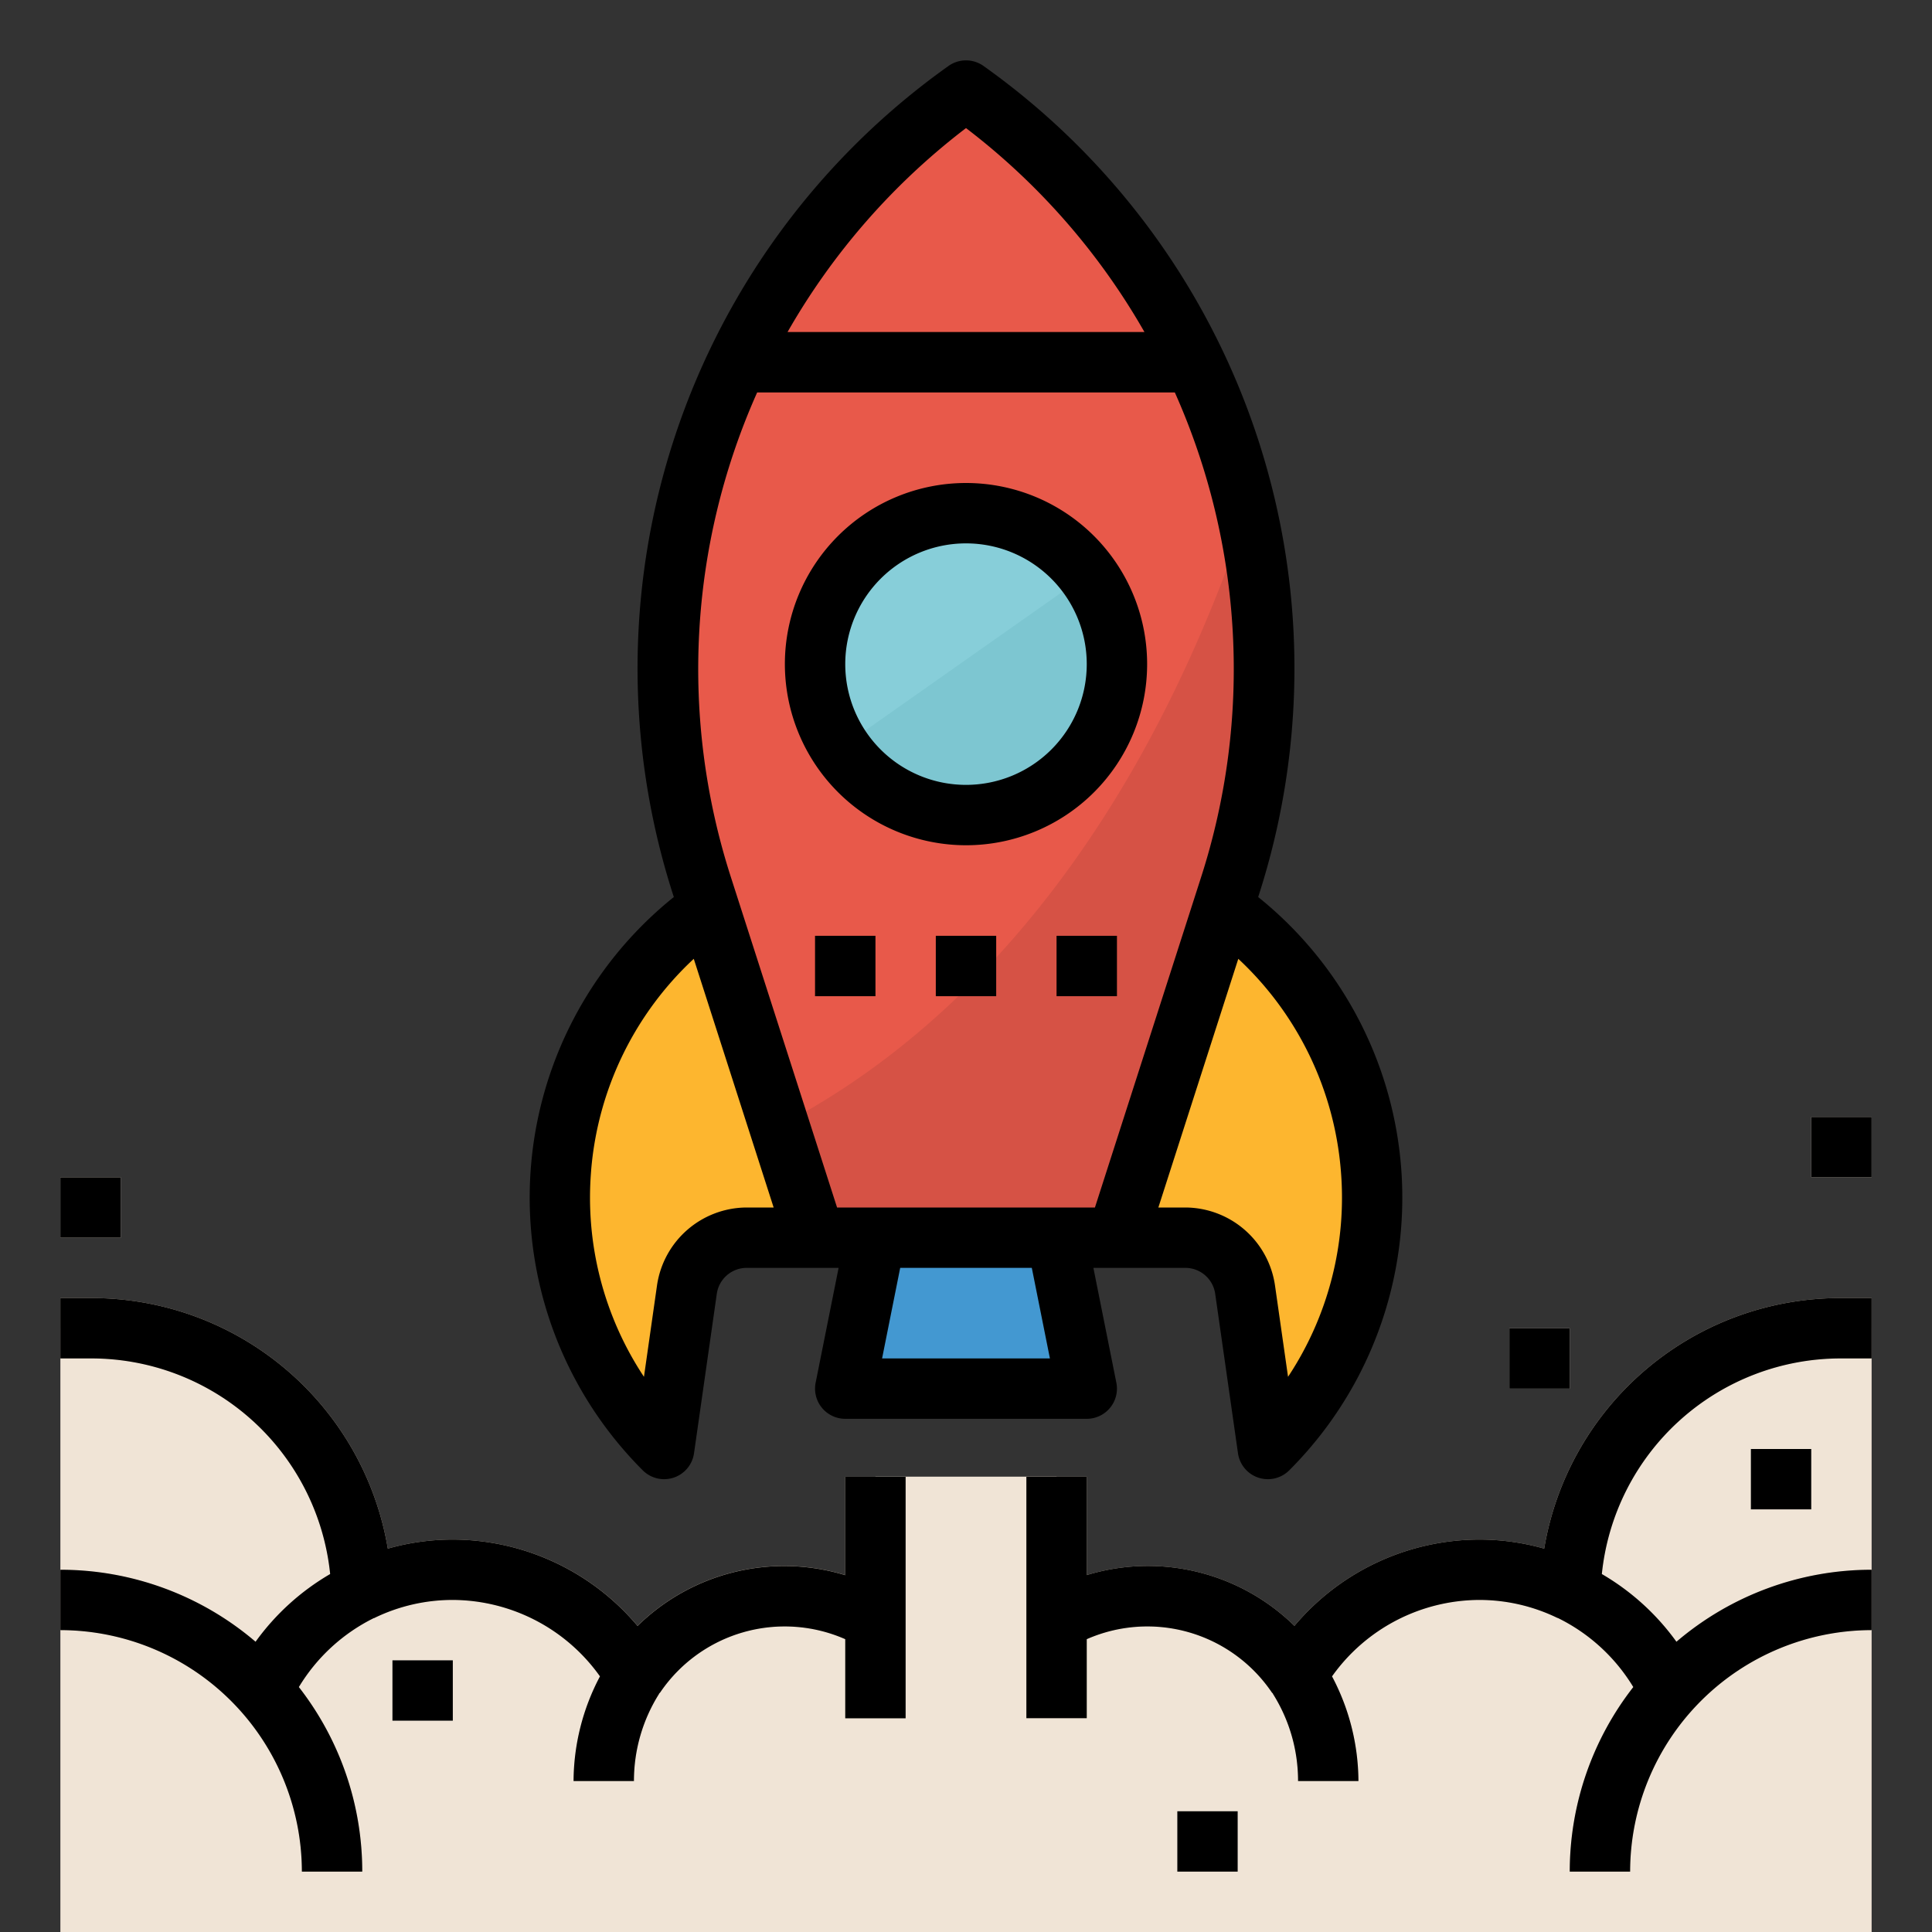
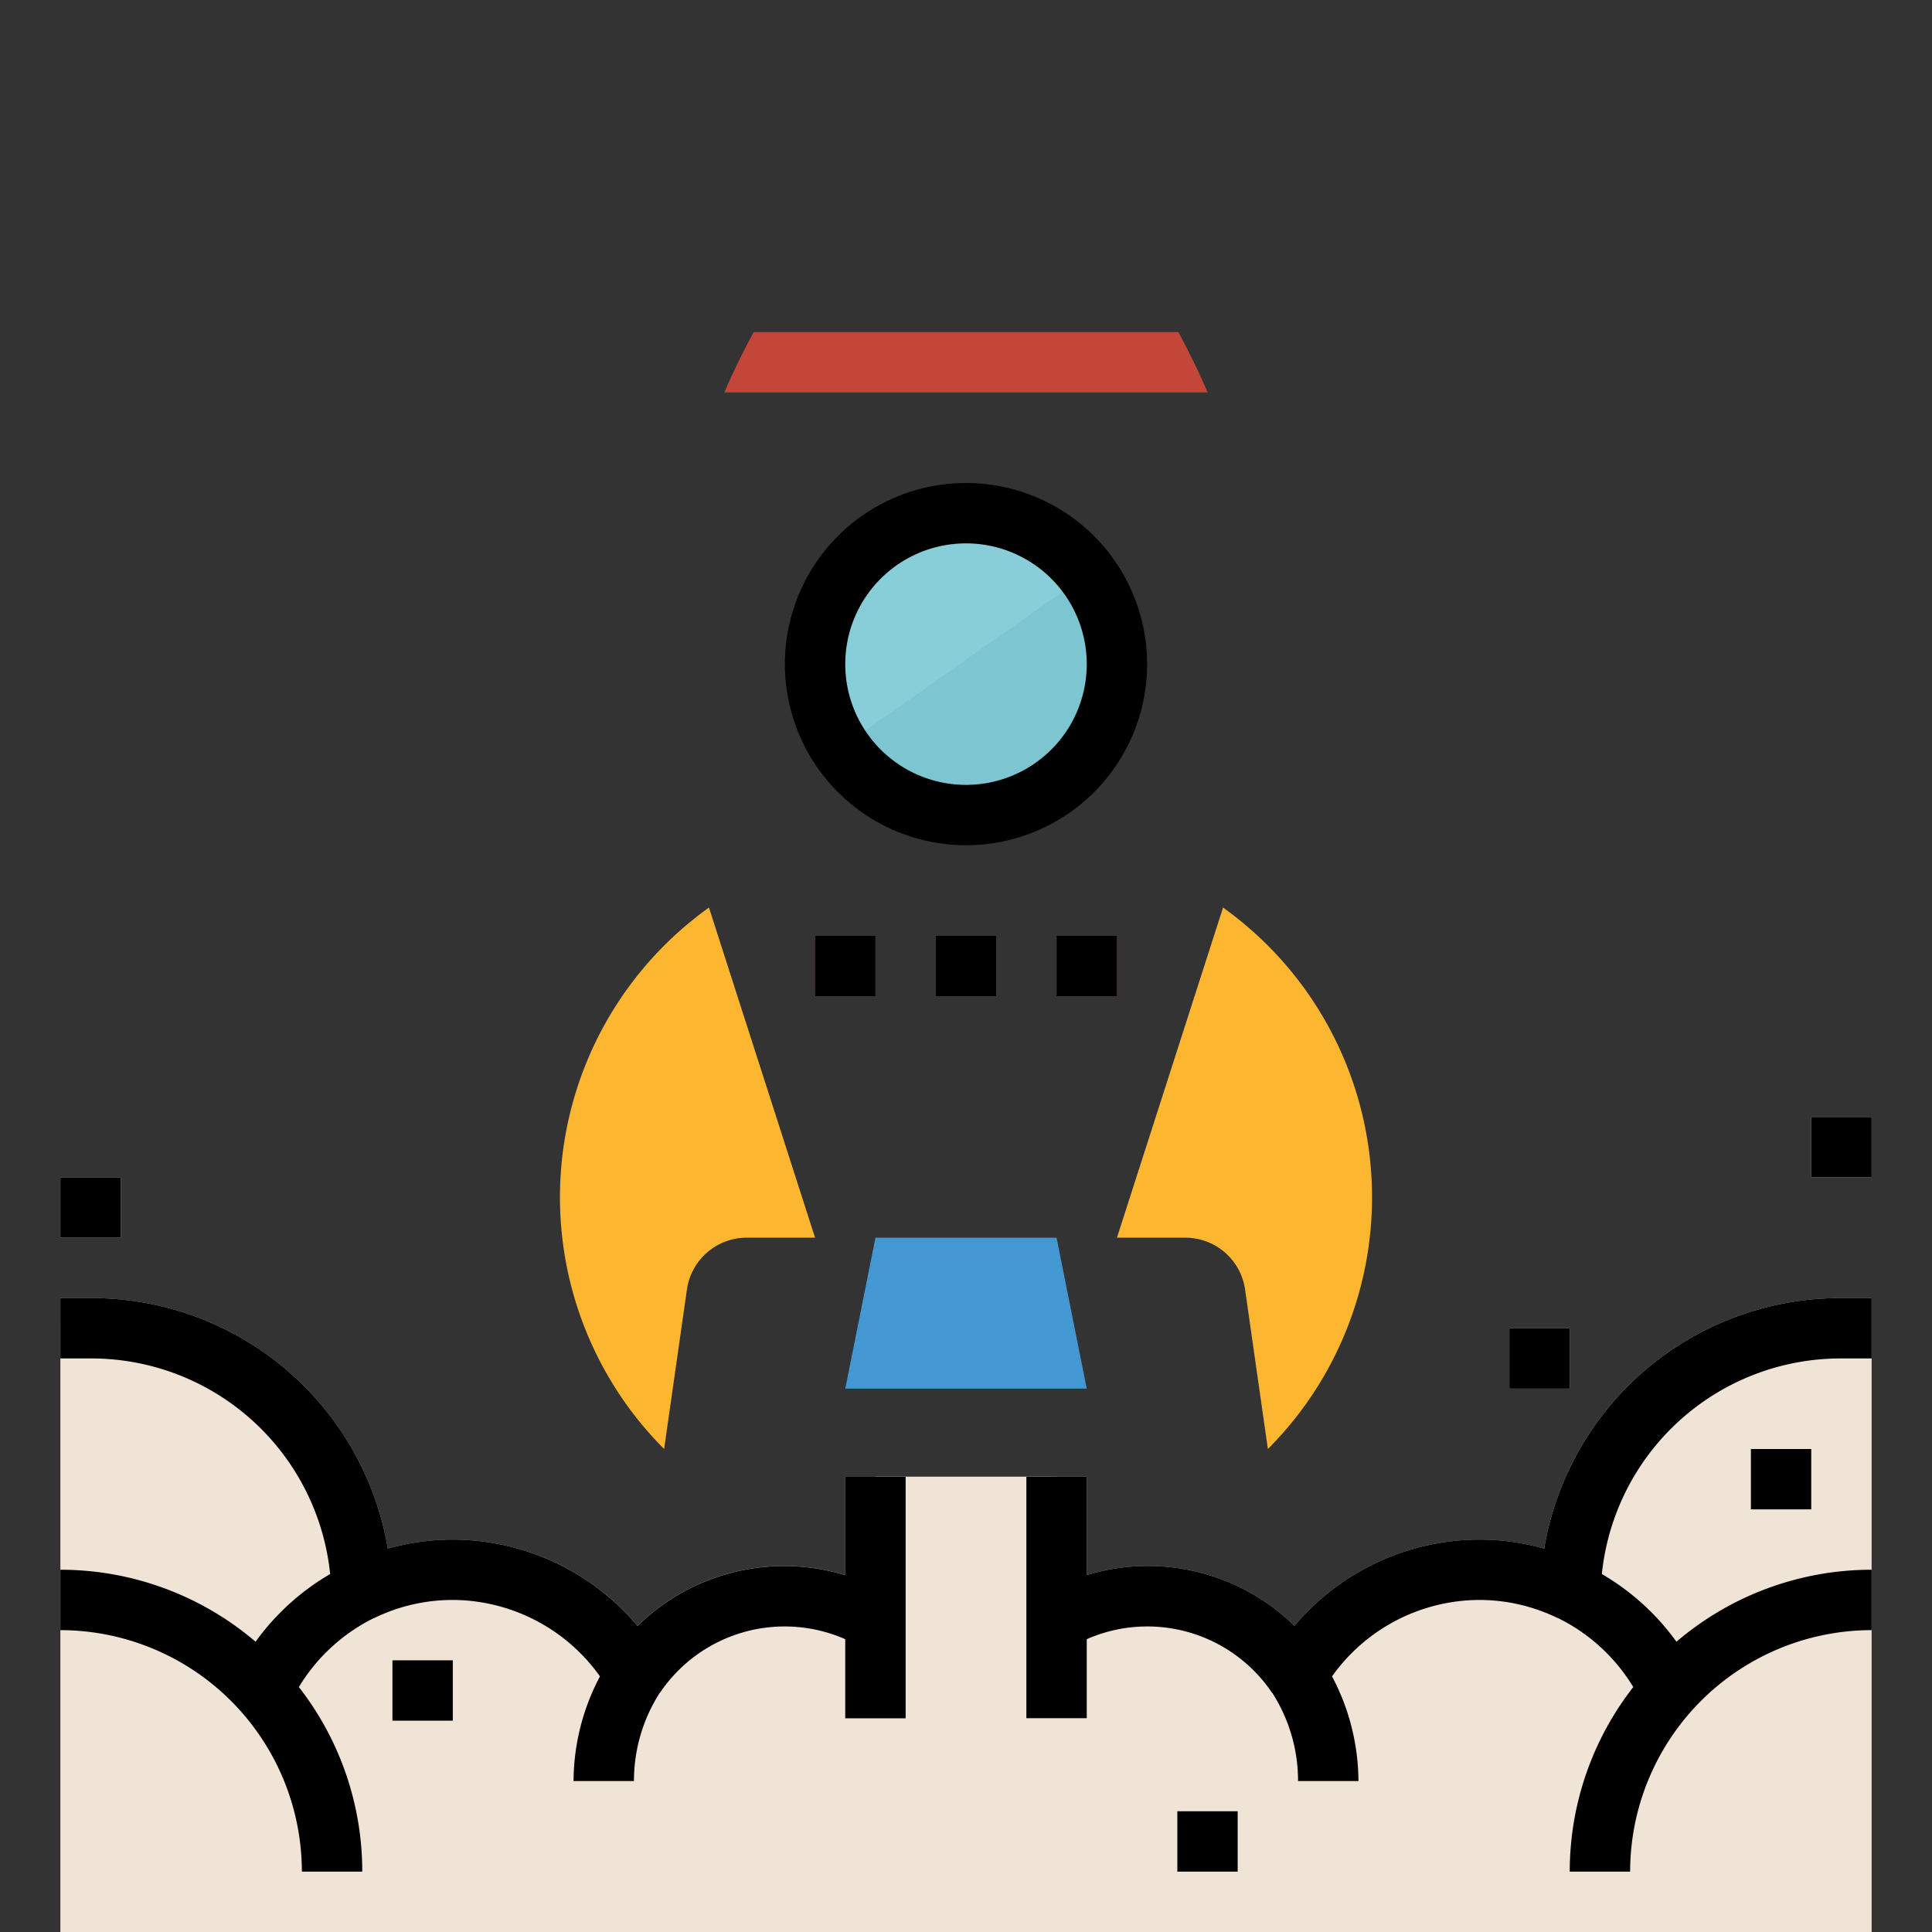
<svg xmlns="http://www.w3.org/2000/svg" viewBox="0 0 64 64">
  <rect x="0" y="0" width="64" height="64" fill="#333333" stroke="none" />
  <defs>
    <style>.cls-1{fill:#f0e4d6;}.cls-2{fill:#e8594a;}.cls-3{fill:#d65245;}.cls-4{fill:#87ced9;}.cls-5{fill:#4398d1;}.cls-6{fill:#fdb62f;}.cls-7{fill:#e0d2c1;}.cls-8{fill:#c44639;}.cls-9{fill:#fff7ed;}.cls-10{fill:#7dc6d1;}</style>
  </defs>
  <g data-name="filled outline" id="filled_outline">
    <path class="cls-1" d="M61,44a8.992,8.992,0,0,0-8.984,8.69,6.974,6.974,0,0,0-9.065,2.8A6,6,0,0,0,35,53.678V48.917H29v4.761a6,6,0,0,0-7.951,1.81,6.974,6.974,0,0,0-9.065-2.8A8.992,8.992,0,0,0,3,44H2V64H62V44Z" />
-     <path class="cls-2" d="M37,41H27L23.265,29.379A23.558,23.558,0,0,1,32,3h0a23.558,23.558,0,0,1,8.735,26.379Z" />
-     <path class="cls-3" d="M25.809,37.3,27,41H37l3.735-11.621a23.489,23.489,0,0,0,.551-12.334C37.056,29.528,30.345,34.966,25.809,37.3Z" />
    <circle class="cls-4" cx="32" cy="22" r="5" />
    <polygon class="cls-5" points="29 41 28 46 36 46 35 41 29 41" />
    <path class="cls-6" d="M22,48l.755-5.283A2,2,0,0,1,24.735,41H27L23.485,30.064A11.8,11.8,0,0,0,22,48Z" />
    <path class="cls-6" d="M42,48l-.755-5.283A2,2,0,0,0,39.265,41H37l3.515-10.936A11.8,11.8,0,0,1,42,48Z" />
    <path class="cls-7" d="M28,52.177a6.934,6.934,0,0,0-6.88,1.682A8.025,8.025,0,0,0,15,51a7.875,7.875,0,0,0-2.153.3A9.949,9.949,0,0,0,3,43H2v2H3a7.954,7.954,0,0,1,7.937,7.142,8.015,8.015,0,0,0-2.471,2.243A9.95,9.95,0,0,0,2,52v2a8.009,8.009,0,0,1,8,8h2A9.935,9.935,0,0,0,9.9,55.886,6.02,6.02,0,0,1,12.386,53.6c.01,0,.021,0,.031-.01A5.933,5.933,0,0,1,15,53a6.013,6.013,0,0,1,4.875,2.532A7.469,7.469,0,0,0,19,59h2a5.411,5.411,0,0,1,.833-2.889l-.006,0c.014-.019.033-.033.047-.053A4.983,4.983,0,0,1,28,54.3v2.62h2v-8H28Z" />
    <path class="cls-7" d="M61,45h1V43H61a9.949,9.949,0,0,0-9.847,8.3A7.875,7.875,0,0,0,49,51a8.025,8.025,0,0,0-6.12,2.859A6.934,6.934,0,0,0,36,52.177v-3.26H34v8h2V54.3a4.983,4.983,0,0,1,6.126,1.757c.014.02.033.034.047.053l-.006,0A5.411,5.411,0,0,1,43,59h2a7.469,7.469,0,0,0-.875-3.468A6.013,6.013,0,0,1,49,53a5.933,5.933,0,0,1,2.583.592c.01.005.021.006.031.01a6.02,6.02,0,0,1,2.491,2.284A9.935,9.935,0,0,0,52,62h2a8.009,8.009,0,0,1,8-8V52a9.952,9.952,0,0,0-6.466,2.385,8.015,8.015,0,0,0-2.471-2.243A7.954,7.954,0,0,1,61,45Z" />
    <rect class="cls-8" height="2" width="2" x="27" y="31" />
    <rect class="cls-8" height="2" width="2" x="31" y="31" />
    <rect class="cls-8" height="2" width="2" x="35" y="31" />
    <rect class="cls-9" height="2" width="2" x="13" y="55" />
    <rect class="cls-1" height="2" width="2" x="2" y="39" />
    <rect class="cls-9" height="2" width="2" x="58" y="48" />
    <rect class="cls-1" height="2" width="2" x="50" y="44" />
    <rect class="cls-9" height="2" width="2" x="39" y="60" />
    <rect class="cls-1" height="2" width="2" x="60" y="37" />
    <path class="cls-8" d="M39.035,11H24.965c-.352.654-.682,1.318-.97,2h16.01C39.717,12.318,39.387,11.654,39.035,11Z" />
    <path class="cls-10" d="M27.844,24.777a4.992,4.992,0,1,0,8.161-5.743Z" />
    <path d="M32,28a6,6,0,1,0-6-6A6.006,6.006,0,0,0,32,28Zm0-10a4,4,0,1,1-4,4A4,4,0,0,1,32,18Z" />
-     <path d="M22,49a1.014,1.014,0,0,0,.316-.051,1,1,0,0,0,.674-.807l.755-5.284A1,1,0,0,1,24.734,42H27.78l-.76,3.8A1,1,0,0,0,28,47h8a1,1,0,0,0,.98-1.2L36.22,42h3.046a1,1,0,0,1,.989.859l.755,5.283a1,1,0,0,0,.674.807A1.014,1.014,0,0,0,42,49a1,1,0,0,0,.707-.293,12.768,12.768,0,0,0-1.029-18.992l.01-.029a24.479,24.479,0,0,0-9.107-27.5,1,1,0,0,0-1.162,0,24.479,24.479,0,0,0-9.107,27.5l.01.029a12.768,12.768,0,0,0-1.029,18.992A1,1,0,0,0,22,49Zm12.78-4H29.22l.6-3h4.36Zm9.637-6.228a10.746,10.746,0,0,1-1.749,6.837l-.433-3.033A3.014,3.014,0,0,0,39.266,40h-.894l2.648-8.238A10.785,10.785,0,0,1,44.417,38.772ZM32,4.243A22.574,22.574,0,0,1,37.912,11H26.088A22.574,22.574,0,0,1,32,4.243ZM25.082,13H38.918a22.485,22.485,0,0,1,.865,16.073l-.22.685h0L36.271,40H27.729L24.437,29.758h0l-.22-.685A22.485,22.485,0,0,1,25.082,13Zm-5.5,25.772a10.785,10.785,0,0,1,3.4-7.01L25.628,40h-.894a3.014,3.014,0,0,0-2.969,2.576l-.433,3.033A10.746,10.746,0,0,1,19.583,38.772Z" />
    <path d="M10,62h2A9.935,9.935,0,0,0,9.9,55.886,6.02,6.02,0,0,1,12.386,53.6c.01,0,.021,0,.031-.01A5.933,5.933,0,0,1,15,53a6.013,6.013,0,0,1,4.875,2.532A7.469,7.469,0,0,0,19,59h2a5.411,5.411,0,0,1,.833-2.889l-.006,0c.014-.019.033-.033.047-.053A4.983,4.983,0,0,1,28,54.3v2.62h2v-8H28v3.26a6.934,6.934,0,0,0-6.88,1.682A8.025,8.025,0,0,0,15,51a7.875,7.875,0,0,0-2.153.3A9.949,9.949,0,0,0,3,43H2v2H3a7.954,7.954,0,0,1,7.937,7.142,8.015,8.015,0,0,0-2.471,2.243A9.95,9.95,0,0,0,2,52v2A8.009,8.009,0,0,1,10,62Z" />
    <path d="M51.153,51.3A7.875,7.875,0,0,0,49,51a8.025,8.025,0,0,0-6.12,2.859A6.934,6.934,0,0,0,36,52.177v-3.26H34v8h2V54.3a4.983,4.983,0,0,1,6.126,1.757c.014.02.033.034.047.053l-.006,0A5.411,5.411,0,0,1,43,59h2a7.469,7.469,0,0,0-.875-3.468A6.013,6.013,0,0,1,49,53a5.933,5.933,0,0,1,2.583.592c.01.005.021.006.031.01a6.02,6.02,0,0,1,2.491,2.284A9.935,9.935,0,0,0,52,62h2a8.009,8.009,0,0,1,8-8V52a9.952,9.952,0,0,0-6.466,2.385,8.015,8.015,0,0,0-2.471-2.243A7.954,7.954,0,0,1,61,45h1V43H61A9.949,9.949,0,0,0,51.153,51.3Z" />
    <rect height="2" width="2" x="27" y="31" />
    <rect height="2" width="2" x="31" y="31" />
    <rect height="2" width="2" x="35" y="31" />
    <rect height="2" width="2" x="13" y="55" />
    <rect height="2" width="2" x="2" y="39" />
    <rect height="2" width="2" x="58" y="48" />
    <rect height="2" width="2" x="50" y="44" />
    <rect height="2" width="2" x="39" y="60" />
    <rect height="2" width="2" x="60" y="37" />
  </g>
</svg>